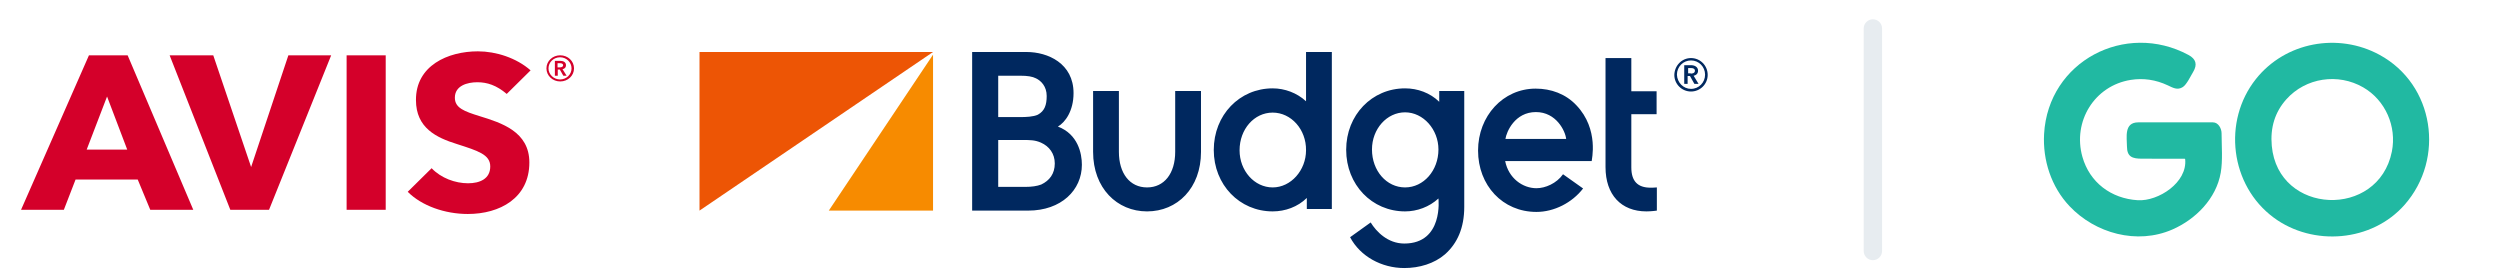
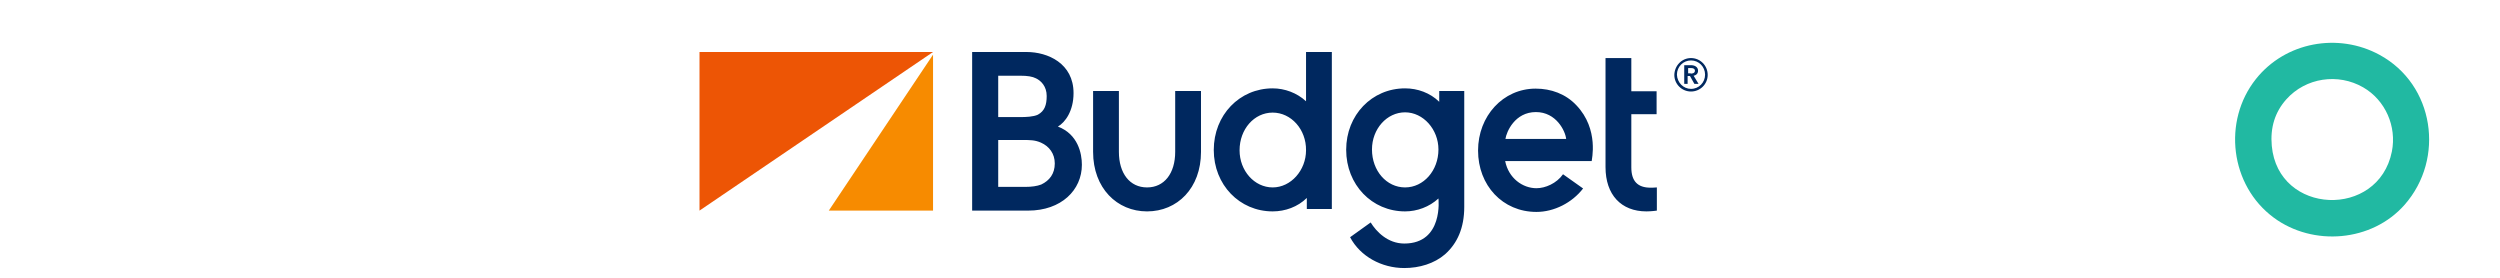
<svg xmlns="http://www.w3.org/2000/svg" xml:space="preserve" width="72mm" height="8mm" version="1.1" style="shape-rendering:geometricPrecision; text-rendering:geometricPrecision; image-rendering:optimizeQuality; fill-rule:evenodd; clip-rule:evenodd" viewBox="0 0 7200 800">
  <defs>
    <style type="text/css">
   
    .fil4 {fill:#00285F}
    .fil0 {fill:#D4002A}
    .fil3 {fill:#ED5505}
    .fil2 {fill:#F78B00}
    .fil5 {fill:#21B9A2;fill-rule:nonzero}
    .fil1 {fill:#E7ECF0;fill-rule:nonzero}
   
  </style>
  </defs>
  <g id="Capa_x0020_1">
-     <path class="fil0" d="M1459.36 270.52c-29.65,-25.1 -56.33,-33.66 -84.76,-33.66 -28.45,0 -64.61,9.7 -64.61,44.5 0,29.67 27.25,39.37 71.12,53.06 62.84,19.4 143.43,44.51 143.43,133.51 0,102.69 -85.34,148.34 -177.2,148.34 -65.81,0 -132.78,-23.4 -173.08,-63.9l68.76 -67.9c27.27,28.52 68.15,43.36 104.91,43.36 33.76,0 64,-12.55 64,-48.49 0,-34.24 -35.56,-45.07 -96.02,-64.48 -58.67,-18.25 -117.95,-46.21 -117.95,-126.65 -0.59,-99.27 91.88,-140.35 178.41,-140.35 52.17,0 110.84,18.83 151.72,54.77l-68.73 67.89zm-1092.95 160.32l-116.76 0 58.67 -152.9 58.09 152.9zm190.26 173.44l-189.08 -445.01 -111.42 0 -195.59 445.01 123.29 0 33.77 -87.28 179 0 36.16 87.28 123.87 0zm397.11 -445.01l-123.28 0 -107.29 321.78 -109.04 -321.78 -125.65 0 174.83 445.01 111.43 0 179 -445.01zm44.46 445.01l112.6 0 0 -445.01 -112.6 0 0 445.01zm575.5 -407.35c0,21.11 17.78,37.65 39.7,37.65 21.95,0 39.72,-16.54 39.72,-37.65 0,-21.12 -17.77,-37.66 -39.72,-37.66 -21.92,0 -39.7,16.54 -39.7,37.66zm5.92 0c0,-17.69 14.83,-31.96 33.19,-31.96 18.38,0 33.19,14.27 33.19,31.96 0,17.68 -14.81,31.94 -33.19,31.94 -17.78,0 -33.19,-14.26 -33.19,-31.94zm18.37 21.11l8.31 0 0 -17.69 5.92 0 10.08 17.69 9.49 0 -11.86 -18.83c6.51,-1.14 10.07,-5.14 10.07,-11.41 0,-9.14 -8.29,-12.55 -16.6,-12.55l-15.41 0 0 42.79zm7.7 -23.97l0 -11.98 7.12 0c4.15,0 8.9,1.14 8.9,5.71 0,5.13 -5.33,6.27 -10.07,6.27l-5.95 0z" />
-     <path class="fil1" d="M5367.44 82.02c0,-14.61 11.85,-26.45 26.46,-26.45 14.62,0 26.46,11.84 26.46,26.45l0 640.84c0,14.61 -11.84,26.46 -26.46,26.46 -14.61,0 -26.46,-11.85 -26.46,-26.46l0 -640.84z" />
    <polygon class="fil2" points="2386.91,606.54 2687.18,606.54 2687.18,157.35 " />
    <polygon class="fil3" points="2014.58,149.76 2014.58,606.54 2687.18,149.76 " />
    <path class="fil4" d="M4870.09 167.22c26.27,0 48.05,21.24 48.05,48.56 0,26.56 -21.78,47.8 -48.05,47.8 -26.27,0 -48.05,-21.24 -48.05,-47.8 0.77,-27.32 21.78,-48.56 48.05,-48.56zm0 88.77c22.51,0 40.53,-18.21 40.53,-40.98 0,-22.75 -18.02,-40.97 -40.53,-40.97 -22.51,0 -40.53,18.22 -40.53,40.97 0.75,22.77 18.77,40.98 40.53,40.98zm0 -68.29c9.77,0 20.28,4.56 20.28,15.94 0,7.59 -4.52,12.9 -12.77,14.41l14.26 23.53 -12 0 -12.77 -22.77 -6.75 0 0 22.77 -9.77 0 0 -53.88 19.52 0zm-0.74 24.28c5.26,0 12.01,-1.51 12.01,-8.34 0,-6.07 -6.02,-7.59 -10.51,-7.59l-9.01 0 0 15.18 7.51 0 0 0.75zm-115.61 328.55c-37.54,0 -55.53,-18.97 -55.53,-58.43l0 -153.27 72.79 0 0 -66.01 -72.79 0 0 -95.6 -74.32 0 0 314.12c0,79.68 45.03,127.48 117.85,127.48 14.99,0 30.02,-2.28 30.02,-2.28l0 -66.77c-9.01,0.76 -14.27,0.76 -18.02,0.76zm-213.94 -237.5c-30.77,-32.62 -72.82,-47.8 -117.09,-47.8 -93.83,0 -165.9,78.91 -165.9,178.32 0,100.15 70.54,176.78 168.13,176.78 51.05,0 102.85,-26.55 134.37,-67.52l-57.79 -40.97c-18.75,26.55 -51.04,40.21 -76.58,40.21 -39.76,0 -80.3,-28.84 -90.07,-78.16l249.22 0c-0.74,-1.52 22.51,-91.05 -44.29,-160.86zm-204.17 97.13c2.99,-20.49 27.03,-77.4 87.82,-77.4 58.55,0 84.83,54.64 87.08,77.4l-174.9 0zm-190.67 -138.1l0 31.11c-26.28,-25.79 -62.31,-38.69 -98.34,-38.69 -95.34,0 -169.65,76.63 -169.65,176.78 0,100.92 74.31,177.56 169.65,177.56 34.53,0 69.81,-12.9 96.08,-37.18 0,0 15.02,129.75 -98.33,129.75 -48.04,0 -81.08,-34.91 -96.83,-60.7l-59.31 42.49c29.28,55.38 90.83,88.78 156.14,88.78 43.54,0 86.32,-12.9 117.1,-39.46 36.03,-31.87 55.55,-76.63 55.55,-136.58l0 -333.86 -72.06 0zm-98.34 277.71c-53.3,0 -95.34,-47.8 -95.34,-109.26 0,-59.19 42.79,-106.99 95.34,-106.99 52.54,0 96.08,49.32 96.08,106.99 0,60.7 -42.78,109.26 -96.08,109.26zm-381.33 69.05c-95.34,0 -169.66,-76.64 -169.66,-176.79 0,-100.92 74.32,-177.55 169.66,-177.55 34.52,0 69.8,12.9 96.08,37.17l0 -141.89 74.32 0 0 452.23 -72.07 0 0 -31.87c-26.27,25.8 -62.3,38.7 -98.33,38.7zm0 -284.54c-53.31,0 -95.34,47.8 -95.34,108.51 0,59.18 42.79,106.98 95.34,106.98 52.54,0 96.08,-49.32 96.08,-106.98 0.75,-59.95 -42.79,-108.51 -96.08,-108.51zm-206.44 113.05l0 -175.27 -74.32 0 0 175.27c0,62.23 -31.52,102.44 -81.06,102.44 -49.55,0 -81.07,-40.21 -81.07,-102.44l0 -175.27 -74.32 0 0 175.27c0,104.72 69.06,171.49 155.39,171.49 87.07,0 155.38,-66.77 155.38,-171.49zm-659.08 169.21l0 -456.78 156.89 0c60.81,0 135.12,32.63 135.12,118.37 0,51.6 -24.02,84.23 -45.04,96.37 57.81,22 69.06,77.39 69.06,110.02 0,72.84 -59.3,132.02 -154.64,132.02l-161.39 0zm152.39 -68.29c19.51,0 34.53,-2.27 46.54,-6.83 24.02,-11.38 39.04,-31.11 39.04,-60.69 0,-28.08 -15.77,-49.33 -39.79,-59.95 -17.27,-7.59 -31.53,-7.59 -52.54,-7.59l-70.57 0 0 135.06 77.32 0zm-12.01 -201.07c13.51,0 36.03,-0.76 48.79,-6.83 19.51,-10.62 25.52,-28.07 25.52,-53.87 0,-28.07 -16.51,-44.01 -30.78,-50.84 -10.51,-5.31 -24.02,-7.59 -45.78,-7.59l-63.06 0 0 119.13 65.31 0z" />
    <g id="_2909343822960">
-       <path class="fil5" d="M6373.25 352.4c15.72,0.03 24.86,17.79 24.89,31.44 0.11,36.19 3.69,78.7 -2.42,113.62 -12.97,74.37 -71.76,133.93 -139.19,163.45 -102.11,44.66 -222.3,11.09 -296.32,-67.19 -52.53,-55.57 -77.56,-132.44 -73.21,-208.25 12.03,-208.91 233.89,-324.92 415.87,-227.22 21.83,11.73 26.05,27.72 13.52,48.71 -7,11.75 -18.64,36.32 -29.66,43.58 -15.72,10.33 -29.05,1.99 -43.81,-4.9 -34.5,-16.11 -69.88,-21.31 -106.15,-15.58 -104.74,16.49 -168.1,119.83 -139.46,221.55 20.76,73.69 82.71,120.41 159.56,125.01 58.99,3.55 143.33,-50.99 136.42,-118.07 -0.09,-0.77 -0.75,-1.38 -1.52,-1.38 -40.92,-0.25 -81.78,-0.3 -122.61,-0.16 -27.87,0.08 -43.37,-5.21 -43.51,-35.22 -0.14,-26.41 -9.01,-69.36 32.52,-69.39 71.7,-0.08 143.4,-0.08 215.08,0z" />
-       <path class="fil5" d="M6548.13 626.63c-125.21,-92.66 -147.81,-277.42 -51.11,-399.02 84.95,-106.87 236.92,-134.38 355.95,-69.75 158.28,85.94 189.01,298.87 72.56,431.59 -94.23,107.39 -264.07,121.08 -377.4,37.18zm36.48 -340.54c-32.74,36.65 -46.7,81.32 -41.88,133.94 18.2,199.66 307.16,210.53 345.85,16.44 14.48,-72.62 -18.84,-148.04 -82.39,-184.77 -72.39,-41.88 -165.76,-28.14 -221.58,34.39z" />
+       <path class="fil5" d="M6548.13 626.63c-125.21,-92.66 -147.81,-277.42 -51.11,-399.02 84.95,-106.87 236.92,-134.38 355.95,-69.75 158.28,85.94 189.01,298.87 72.56,431.59 -94.23,107.39 -264.07,121.08 -377.4,37.18zm36.48 -340.54c-32.74,36.65 -46.7,81.32 -41.88,133.94 18.2,199.66 307.16,210.53 345.85,16.44 14.48,-72.62 -18.84,-148.04 -82.39,-184.77 -72.39,-41.88 -165.76,-28.14 -221.58,34.39" />
    </g>
  </g>
</svg>